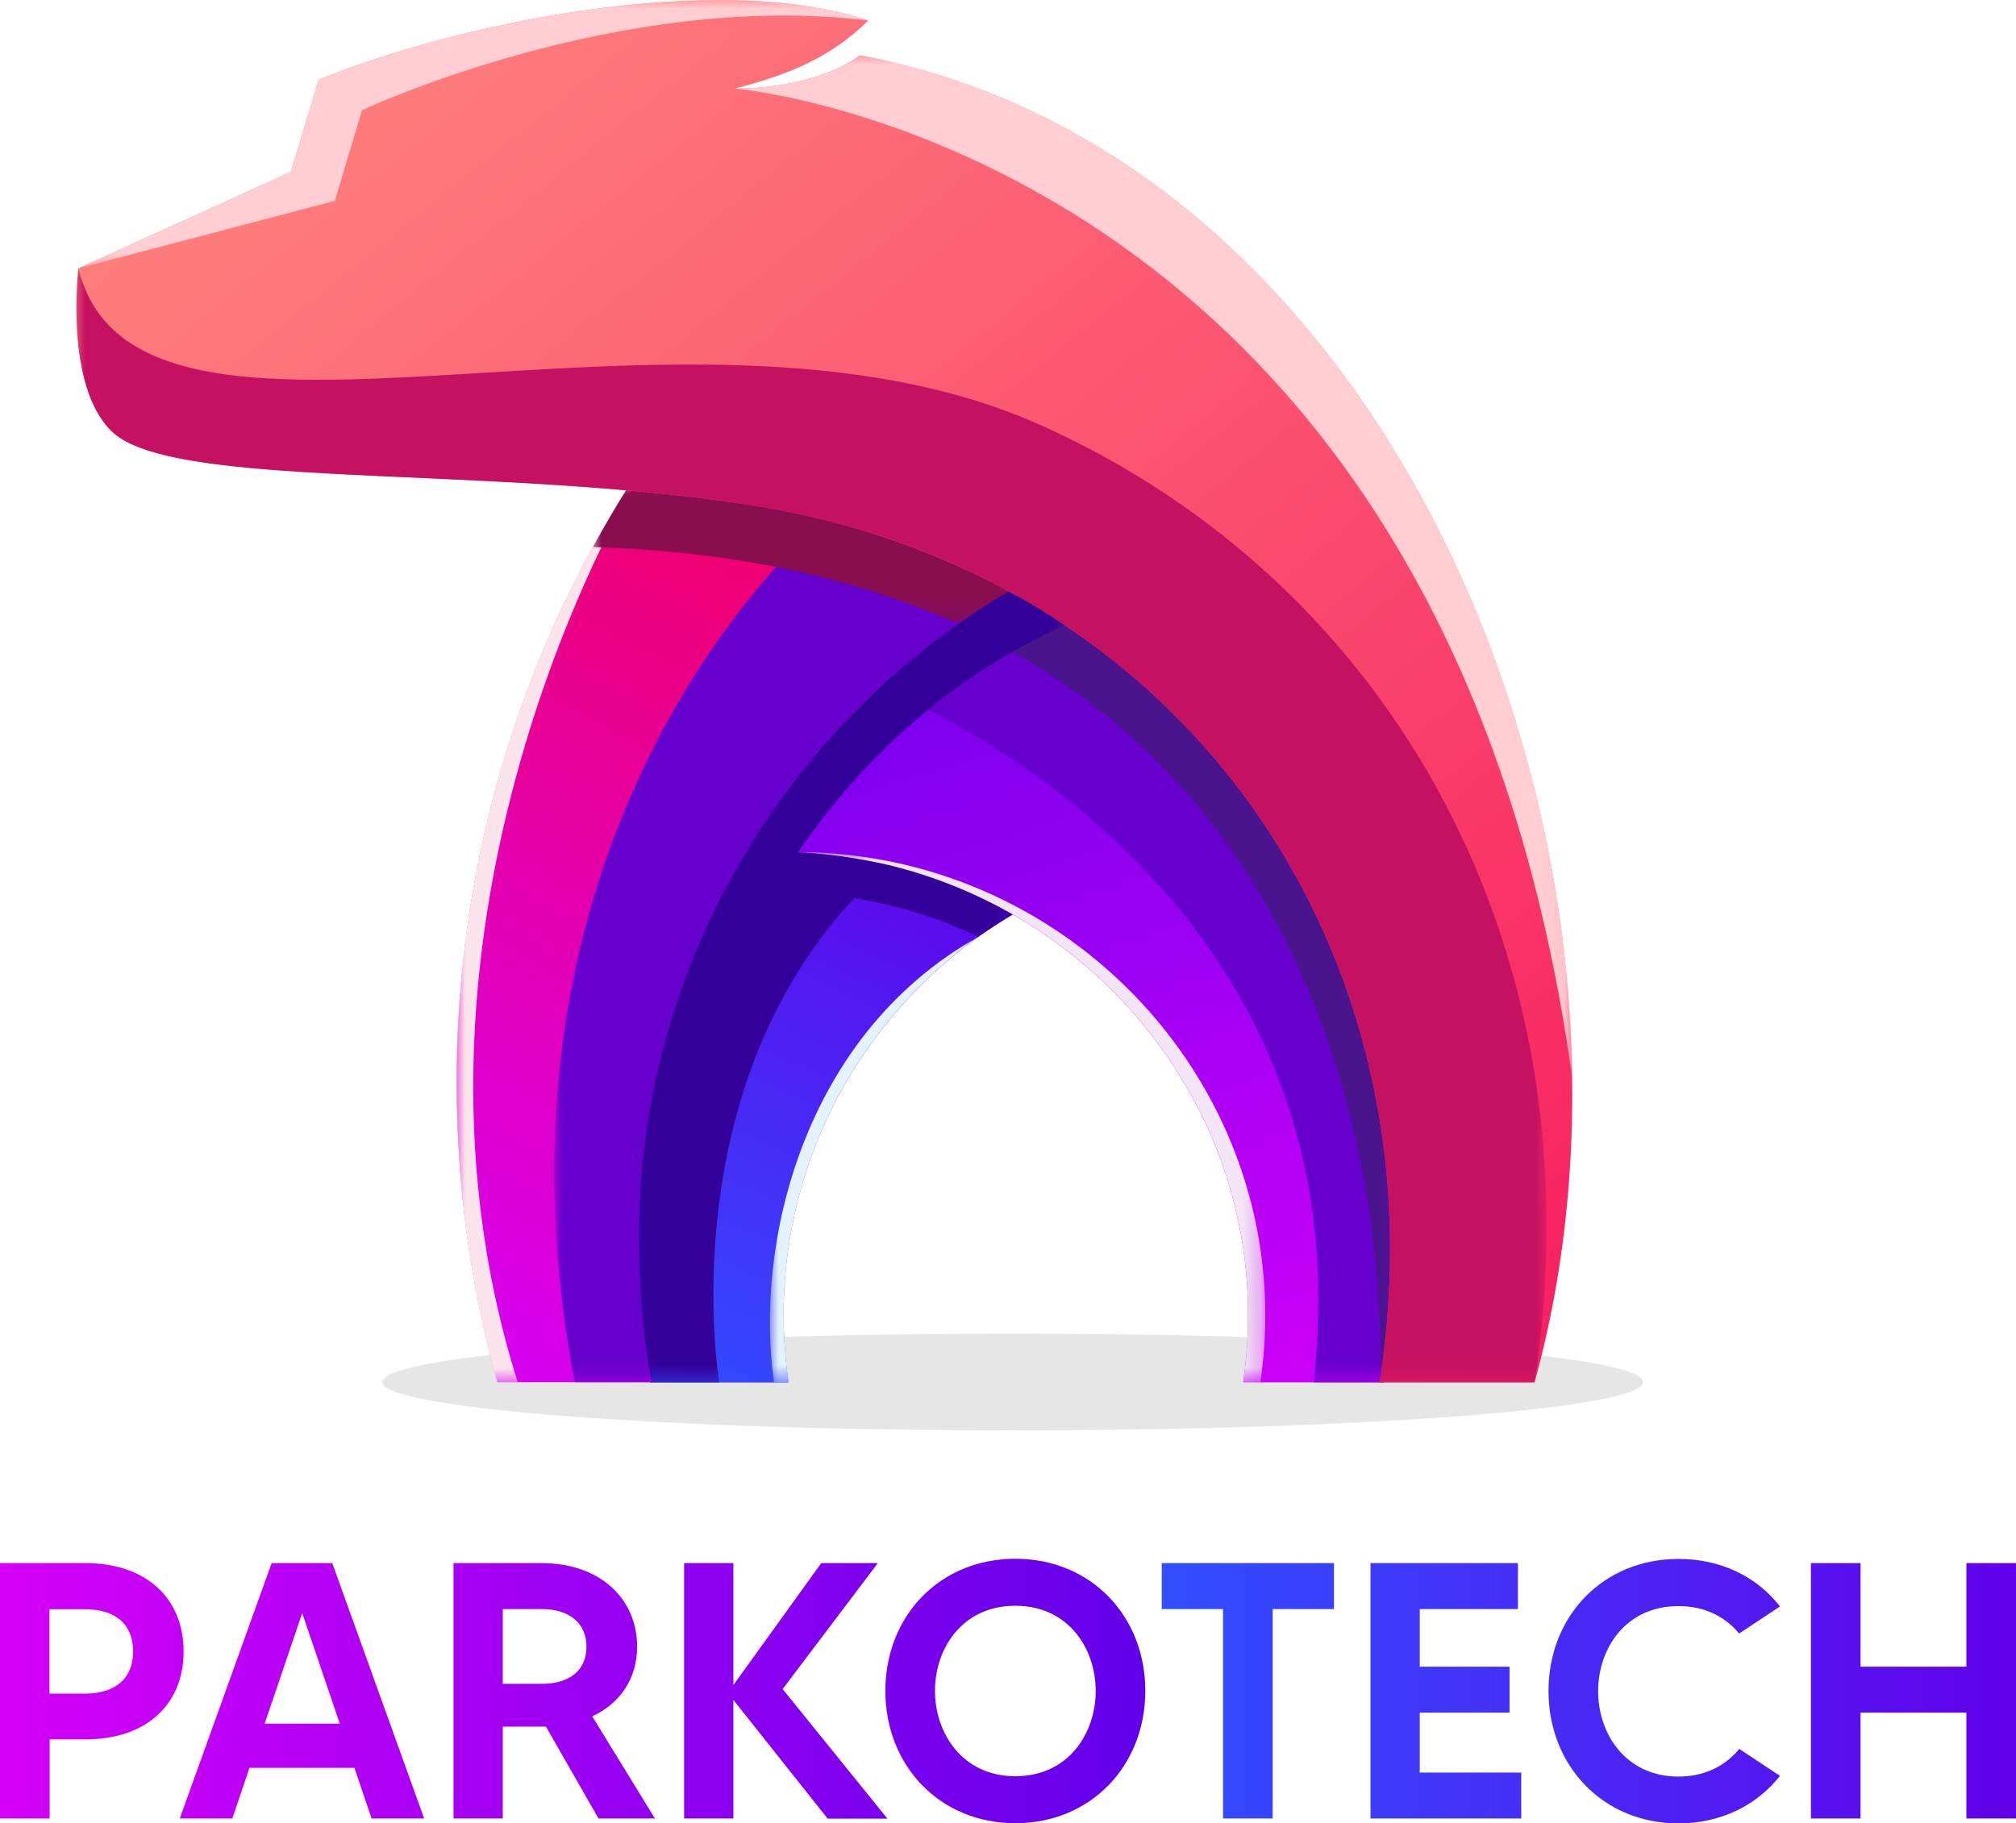
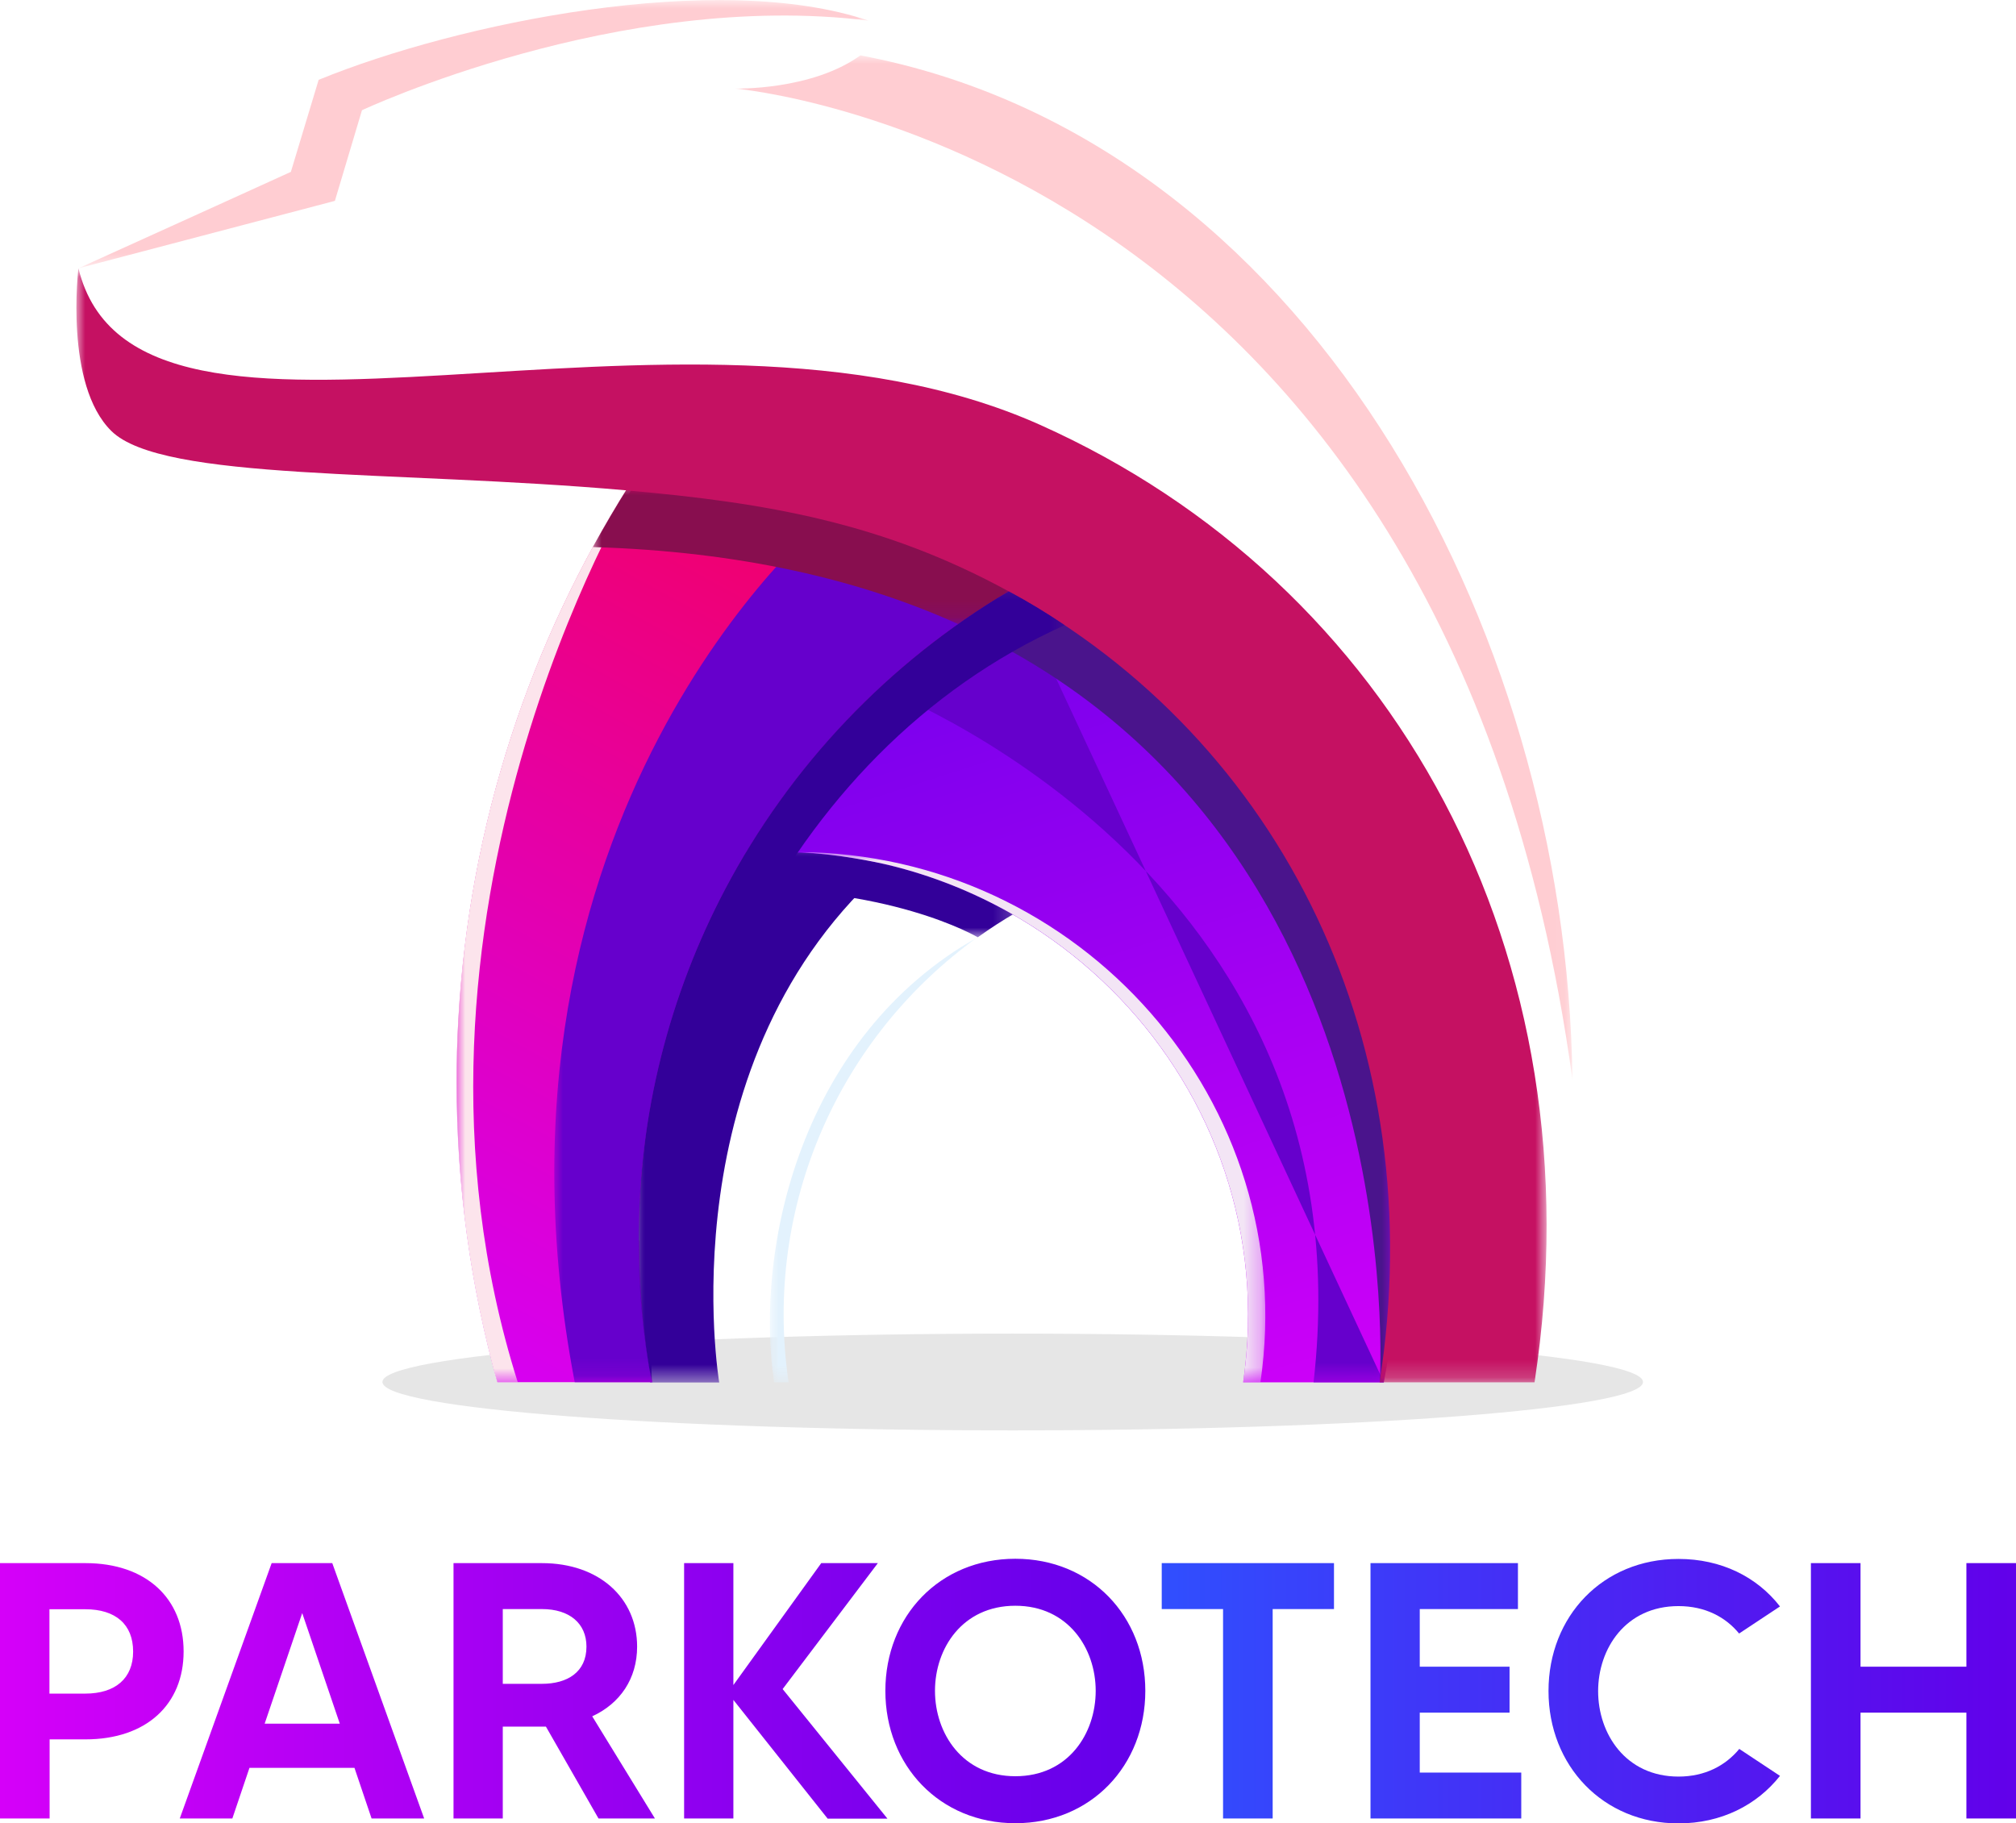
<svg xmlns="http://www.w3.org/2000/svg" xmlns:xlink="http://www.w3.org/1999/xlink" id="Layer_2" data-name="Layer 2" viewBox="0 0 115.4 104.38">
  <defs>
    <style>
      .cls-1 {
        mask: url(#mask);
      }

      .cls-2 {
        fill: #e6e6e6;
      }

      .cls-2, .cls-3, .cls-4, .cls-5, .cls-6, .cls-7, .cls-8, .cls-9, .cls-10, .cls-11 {
        fill-rule: evenodd;
      }

      .cls-12 {
        fill: url(#linear-gradient-8);
      }

      .cls-13 {
        fill: url(#linear-gradient-7);
      }

      .cls-14 {
        fill: url(#linear-gradient-5);
      }

      .cls-15 {
        fill: url(#linear-gradient-6);
      }

      .cls-16 {
        fill: url(#linear-gradient-9);
      }

      .cls-17 {
        fill: url(#linear-gradient-4);
      }

      .cls-18 {
        fill: url(#linear-gradient-3);
      }

      .cls-19 {
        fill: url(#linear-gradient-2);
      }

      .cls-3 {
        fill: #880e4f;
      }

      .cls-20 {
        fill: url(#linear-gradient);
      }

      .cls-4 {
        fill: #ffcdd2;
      }

      .cls-5 {
        fill: #60c;
      }

      .cls-21 {
        mask: url(#mask-2);
      }

      .cls-22 {
        mask: url(#mask-3);
      }

      .cls-23 {
        mask: url(#mask-4);
      }

      .cls-24 {
        mask: url(#mask-5);
      }

      .cls-25 {
        mask: url(#mask-7);
      }

      .cls-26 {
        mask: url(#mask-6);
      }

      .cls-27 {
        mask: url(#mask-1);
      }

      .cls-28 {
        mask: url(#mask-9);
      }

      .cls-29 {
        mask: url(#mask-8);
      }

      .cls-6 {
        fill: #f3e5f5;
      }

      .cls-30 {
        clip-path: url(#clippath-1);
      }

      .cls-31 {
        clip-path: url(#clippath-3);
      }

      .cls-32 {
        clip-path: url(#clippath-2);
      }

      .cls-7 {
        fill: #4a148c;
      }

      .cls-8 {
        fill: #fce4ec;
      }

      .cls-33 {
        clip-rule: evenodd;
        fill: none;
      }

      .cls-34 {
        fill: url(#linear-gradient-10);
      }

      .cls-35 {
        fill: url(#linear-gradient-11);
      }

      .cls-36 {
        fill: url(#linear-gradient-12);
      }

      .cls-37 {
        fill: url(#linear-gradient-13);
      }

      .cls-38 {
        fill: url(#linear-gradient-19);
      }

      .cls-39 {
        fill: url(#linear-gradient-14);
      }

      .cls-40 {
        fill: url(#linear-gradient-15);
      }

      .cls-41 {
        fill: url(#linear-gradient-16);
      }

      .cls-42 {
        fill: url(#linear-gradient-17);
      }

      .cls-43 {
        fill: url(#linear-gradient-18);
      }

      .cls-9 {
        fill: #309;
      }

      .cls-44 {
        mask: url(#mask-10);
      }

      .cls-45 {
        mask: url(#mask-11);
      }

      .cls-46 {
        mask: url(#mask-12);
      }

      .cls-47 {
        clip-path: url(#clippath);
      }

      .cls-10 {
        fill: #e3f2fd;
      }

      .cls-11 {
        fill: #c51162;
      }
    </style>
    <clipPath id="clippath">
      <path class="cls-33" d="M42.59,48.7c-5.41,8.98-7.39,19.86-5.38,30.45h7.93c-1.62-11.05,3.78-21.56,13.01-26.9-4.57-2.64-10.04-3.99-15.56-3.55" />
    </clipPath>
    <linearGradient id="linear-gradient" x1="38.66" y1="81.04" x2="54.54" y2="46.71" gradientUnits="userSpaceOnUse">
      <stop offset="0" stop-color="#304ffe" />
      <stop offset="1" stop-color="#6200ea" />
    </linearGradient>
    <linearGradient id="linear-gradient-2" x1="-132.95" y1="111.87" x2="-62.9" y2="135.68" gradientTransform="translate(120.15 -67.21)" gradientUnits="userSpaceOnUse">
      <stop offset="0" stop-color="#fff" />
      <stop offset="1" stop-color="#000" />
    </linearGradient>
    <mask id="mask" x="36.45" y="48.61" width="14.57" height="30.53" maskUnits="userSpaceOnUse">
      <rect class="cls-19" x="36.45" y="48.61" width="14.57" height="30.53" />
    </mask>
    <linearGradient id="linear-gradient-3" x1="-68.56" y1="126.14" x2="-78.25" y2="151.61" gradientTransform="translate(125.03 -92.7)" xlink:href="#linear-gradient-2" />
    <mask id="mask-1" x="41.33" y="48.61" width="16.82" height="5.04" maskUnits="userSpaceOnUse">
      <rect class="cls-18" x="41.33" y="48.61" width="16.82" height="5.04" />
    </mask>
    <clipPath id="clippath-1">
      <path class="cls-33" d="M57.97,33.51c-6.34,3.67-11.73,8.52-15.57,15.36,16.95-1.35,31.25,13.26,28.76,30.27h8.05c3.46-18.19-4.98-36.61-21.24-45.63" />
    </clipPath>
    <linearGradient id="linear-gradient-4" x1="71.93" y1="85.41" x2="52.37" y2="24.87" gradientUnits="userSpaceOnUse">
      <stop offset="0" stop-color="#d500f9" />
      <stop offset="1" stop-color="#6200ea" />
    </linearGradient>
    <linearGradient id="linear-gradient-5" x1="-12.92" y1="57.99" x2="-99.67" y2="159.87" gradientTransform="translate(133.75 -67.21)" xlink:href="#linear-gradient-2" />
    <mask id="mask-2" x="50.05" y="33.51" width="29.93" height="45.63" maskUnits="userSpaceOnUse">
      <rect class="cls-14" x="50.05" y="33.51" width="29.93" height="45.63" />
    </mask>
    <linearGradient id="linear-gradient-6" x1="-38.76" y1="94.6" x2="-89.36" y2="140" gradientTransform="translate(138.3 -67.21)" xlink:href="#linear-gradient-2" />
    <mask id="mask-3" x="54.6" y="33.51" width="25.38" height="45.63" maskUnits="userSpaceOnUse">
      <rect class="cls-15" x="54.6" y="33.51" width="25.38" height="45.63" />
    </mask>
    <clipPath id="clippath-2">
      <path class="cls-33" d="M36.56,71.02c0-7.25,1.79-14.09,4.95-20.09,3.8-7.22,9.59-13.24,16.65-17.32-6.35-3.67-13.73-5.78-21.59-5.78-.19,0-.39,0-.58,0-5.63,8.92-9.12,19.33-9.75,30.51-.07,1.2-.1,2.41-.1,3.63,0,5.95.81,11.7,2.33,17.16h8.87c-.5-2.63-.76-5.35-.76-8.12" />
    </clipPath>
    <linearGradient id="linear-gradient-7" x1="56.23" y1="27.62" x2="27.07" y2="81.14" gradientUnits="userSpaceOnUse">
      <stop offset="0" stop-color="#f50057" />
      <stop offset="1" stop-color="#d500f9" />
    </linearGradient>
    <linearGradient id="linear-gradient-8" x1="-96.77" y1="120.21" x2="-69.53" y2="120.95" gradientTransform="translate(109.83 -67.21)" xlink:href="#linear-gradient-2" />
    <mask id="mask-4" x="26.13" y="27.84" width="10.14" height="51.31" maskUnits="userSpaceOnUse">
      <rect class="cls-12" x="26.13" y="27.84" width="10.14" height="51.31" />
    </mask>
    <linearGradient id="linear-gradient-9" x1="-154.05" y1="175.23" x2="-50.25" y2="108.38" gradientTransform="translate(115.42 -67.21)" xlink:href="#linear-gradient-2" />
    <mask id="mask-5" x="31.72" y="29.26" width="26.44" height="49.88" maskUnits="userSpaceOnUse">
      <rect class="cls-16" x="31.72" y="29.26" width="26.44" height="49.88" />
    </mask>
    <linearGradient id="linear-gradient-10" x1="-62.35" y1="121.48" x2="-76.2" y2="152.86" gradientTransform="translate(117.63 -110.62)" xlink:href="#linear-gradient-2" />
    <mask id="mask-6" x="33.93" y="27.84" width="24.23" height="7.9" maskUnits="userSpaceOnUse">
      <rect class="cls-34" x="33.93" y="27.84" width="24.23" height="7.9" />
    </mask>
    <clipPath id="clippath-3">
      <path class="cls-33" d="M18.24,4.57l-1.59,5.27s-7.27,3.31-12.16,5.52c0,0-.82,6.66,1.89,9.32,3.45,3.39,21.16,1.87,36.46,4.21,24.89,3.81,40,25.62,36.13,50.25h8.87c8.22-29.63-7.54-70.11-38.61-75.97-2.79,2.02-7.18,1.9-7.18,1.9,3-.76,5.48-1.75,7.65-3.89-8.65-2.92-23.51.13-31.47,3.39" />
    </clipPath>
    <linearGradient id="linear-gradient-11" x1="106.13" y1="108.01" x2="12.76" y2="-7.04" gradientUnits="userSpaceOnUse">
      <stop offset="0" stop-color="#f50057" />
      <stop offset="1" stop-color="#ff8a80" />
    </linearGradient>
    <linearGradient id="linear-gradient-12" x1="-33.08" y1="212.85" x2="-46.55" y2="57.63" gradientTransform="translate(88.08 -67.21)" xlink:href="#linear-gradient-2" />
    <mask id="mask-7" x="4.38" y="15.36" width="84.16" height="63.78" maskUnits="userSpaceOnUse">
      <rect class="cls-36" x="4.38" y="15.36" width="84.16" height="63.78" />
    </mask>
    <linearGradient id="linear-gradient-13" x1="-85.82" y1="96.12" x2="-44.82" y2="166.67" gradientTransform="translate(88.19 -130.99)" xlink:href="#linear-gradient-2" />
    <mask id="mask-8" x="4.49" y="0" width="45.22" height="15.36" maskUnits="userSpaceOnUse">
      <rect class="cls-37" x="4.49" y="0" width="45.22" height="15.36" />
    </mask>
    <linearGradient id="linear-gradient-14" x1="24.54" y1="42.84" x2="-87.94" y2="141.87" gradientTransform="translate(125.77 -84.56)" xlink:href="#linear-gradient-2" />
    <mask id="mask-9" x="42.07" y="3.17" width="47.94" height="58.63" maskUnits="userSpaceOnUse">
      <rect class="cls-39" x="42.07" y="3.17" width="47.94" height="58.63" />
    </mask>
    <linearGradient id="linear-gradient-15" x1="-127.33" y1="94.68" x2="-51.25" y2="134.24" gradientTransform="translate(120.26 -67.21)" xlink:href="#linear-gradient-2" />
    <mask id="mask-10" x="36.56" y="33.85" width="24.39" height="45.29" maskUnits="userSpaceOnUse">
      <rect class="cls-40" x="36.56" y="33.85" width="24.39" height="45.29" />
    </mask>
    <linearGradient id="linear-gradient-16" x1="-53.97" y1="115.87" x2="-78.52" y2="138.84" gradientTransform="translate(129.38 -67.21)" xlink:href="#linear-gradient-2" />
    <mask id="mask-11" x="45.68" y="48.79" width="26.75" height="30.36" maskUnits="userSpaceOnUse">
      <rect class="cls-41" x="45.68" y="48.79" width="26.75" height="30.36" />
    </mask>
    <linearGradient id="linear-gradient-17" x1="-100.74" y1="125.15" x2="-66.41" y2="137.79" gradientTransform="translate(127.77 -67.21)" xlink:href="#linear-gradient-2" />
    <mask id="mask-12" x="44.07" y="53.65" width="11.9" height="25.49" maskUnits="userSpaceOnUse">
      <rect class="cls-42" x="44.07" y="53.65" width="11.9" height="25.49" />
    </mask>
    <linearGradient id="linear-gradient-18" x1="0" y1="96.81" x2="65.56" y2="96.81" xlink:href="#linear-gradient-4" />
    <linearGradient id="linear-gradient-19" x1="66.5" y1="96.81" x2="115.4" y2="96.81" xlink:href="#linear-gradient" />
  </defs>
  <g id="Layer_1-2" data-name="Layer 1">
    <g>
      <g>
        <path class="cls-2" d="M57.97,76.35c19.93,0,36.08,1.24,36.08,2.77s-16.15,2.77-36.08,2.77-36.08-1.24-36.08-2.77,16.15-2.77,36.08-2.77" />
        <g class="cls-47">
-           <rect class="cls-20" x="35.2" y="48.26" width="22.95" height="30.89" />
-         </g>
+           </g>
        <g class="cls-1">
          <path class="cls-9" d="M42.59,48.7c-5.41,8.98-7.39,19.86-5.38,30.45h3.96s-3.15-18.57,9.84-29.76c-2.72-.66-5.56-.92-8.42-.69" />
        </g>
        <g class="cls-27">
          <path class="cls-9" d="M42.59,48.7c-.38.63-.92,1.6-1.26,2.25,9.47-.36,14.64,2.71,14.64,2.71h0c.7-.5,1.42-.97,2.18-1.41-4.57-2.64-10.04-3.99-15.56-3.55" />
        </g>
        <g class="cls-30">
          <rect class="cls-17" x="42.4" y="33.51" width="40.28" height="45.63" />
        </g>
        <g class="cls-21">
-           <path class="cls-5" d="M57.97,33.51c-2.85,1.65-5.51,3.54-7.92,5.74.02,0,28.49,10.49,25.14,39.9h4.03c3.46-18.19-4.98-36.61-21.24-45.63" />
+           <path class="cls-5" d="M57.97,33.51c-2.85,1.65-5.51,3.54-7.92,5.74.02,0,28.49,10.49,25.14,39.9h4.03" />
        </g>
        <g class="cls-22">
          <path class="cls-7" d="M57.97,33.51c-1.16.67-2.28,1.38-3.37,2.13,26.48,11.79,24.38,43.5,24.38,43.5h.23c3.46-18.19-4.98-36.61-21.24-45.63" />
        </g>
        <g class="cls-32">
          <rect class="cls-13" x="26.13" y="27.84" width="32.02" height="51.31" />
        </g>
        <g class="cls-23">
          <path class="cls-8" d="M35.81,28.1c-5.53,8.86-8.96,19.18-9.58,30.25-.07,1.2-.1,2.41-.1,3.63,0,5.95.81,11.7,2.33,17.16h1.18c-8.4-26.58,6.63-51.31,6.63-51.31-.15.09-.3.18-.46.27" />
        </g>
        <g class="cls-24">
          <path class="cls-5" d="M36.56,71.02c0-7.25,1.79-14.09,4.95-20.09,3.8-7.22,9.59-13.24,16.65-17.32-3.27-1.89-6.81-3.37-10.55-4.35-.16.16-.33.32-.48.49,0,0-20.43,16.9-14.23,49.39h4.43c-.5-2.63-.76-5.35-.76-8.12" />
        </g>
        <g class="cls-26">
          <path class="cls-3" d="M54.84,35.74c1.07-.76,2.18-1.47,3.32-2.13-6.35-3.67-13.73-5.78-21.59-5.78-.19,0-.39,0-.58,0-.72,1.14-1.4,2.3-2.05,3.49,8.45.25,15.32,1.88,20.91,4.41" />
        </g>
        <g class="cls-31">
-           <rect class="cls-35" x="3.68" y="-1.74" width="92.39" height="80.89" />
-         </g>
+           </g>
        <g class="cls-25">
          <path class="cls-11" d="M4.49,15.36s-.82,6.66,1.89,9.32c2.93,2.88,16.15,2.22,29.44,3.39,8.15.72,14.74,1.87,21.91,5.78,15.72,8.57,24.26,26.07,21.24,45.29h8.87c3.76-24.6-8.13-45.79-28.31-54.82C38.77,15.04,7.81,29,4.49,15.36" />
        </g>
        <g class="cls-29">
          <path class="cls-4" d="M4.49,15.36l14.68-3.86,1.55-5.19S35.42-.59,49.71,1.18c-8.65-2.92-23.51.13-31.47,3.39l-1.59,5.27s-7.27,3.31-12.16,5.52" />
        </g>
        <g class="cls-28">
          <path class="cls-4" d="M42.07,5.07s40.62,3.39,47.94,56.73c-.32-26.13-15.47-53.85-40.76-58.63-2.79,2.02-7.18,1.9-7.18,1.9" />
        </g>
        <g class="cls-44">
          <path class="cls-9" d="M37.32,79.14c-.8-17.21,7.33-36.03,23.63-43.35-1.03-.69-2.1-1.34-3.21-1.94-6.87,4.07-12.51,9.99-16.24,17.08-3.16,6-4.95,12.84-4.95,20.09,0,2.78.26,5.49.76,8.12" />
        </g>
        <g class="cls-45">
          <path class="cls-6" d="M57.97,52.35c9.06,5.19,14.85,15.46,13.19,26.79h.99c2.34-16.01-10.3-30.29-26.47-30.36,2.24.1,4.56.59,5.18.74,2.52.61,4.91,1.57,7.11,2.83" />
        </g>
        <g class="cls-46">
          <path class="cls-10" d="M44.31,79.14h.83c-1.48-10.15,2.95-19.84,10.83-25.49-10.11,5.69-12.79,17.77-11.66,25.49" />
        </g>
      </g>
      <g>
        <path class="cls-43" d="M10.51,94.55c0,3.03-2.13,5.03-5.62,5.03h-2.05v4.53H0v-14.62h4.89c3.49,0,5.62,2.03,5.62,5.05ZM7.62,94.55c0-1.55-1-2.42-2.74-2.42h-2.05v4.83h2.05c1.73,0,2.74-.88,2.74-2.4ZM20.3,101.21h-6.02l-.98,2.9h-3.01l5.26-14.62h3.47l5.26,14.62h-3.01l-.98-2.9ZM19.45,98.68l-2.15-6.33-2.15,6.33h4.3ZM34.26,104.11l-3.01-5.26h-2.47v5.26h-2.82v-14.62h5.06c3.28,0,5.45,2,5.45,4.78,0,1.84-.98,3.26-2.57,3.99l3.59,5.85h-3.24ZM28.78,96.4h2.24c1.46,0,2.55-.67,2.55-2.13,0-1.32-.96-2.15-2.55-2.15h-2.24v4.28ZM47.37,104.11l-5.39-6.79v6.79h-2.82v-14.62h2.82v6.98l5.03-6.98h3.24l-5.45,7.21,6,7.42h-3.43ZM65.56,96.8c0,4.28-3.11,7.58-7.44,7.58s-7.44-3.3-7.44-7.58,3.11-7.56,7.44-7.56,7.44,3.28,7.44,7.56ZM62.72,96.8c0-2.42-1.57-4.87-4.6-4.87s-4.6,2.44-4.6,4.87,1.57,4.89,4.6,4.89,4.6-2.44,4.6-4.89Z" />
        <path class="cls-38" d="M76.36,92.12h-3.51v11.99h-2.84v-11.99h-3.51v-2.63h9.86v2.63ZM87.08,101.48v2.63h-8.63v-14.62h8.44v2.63h-5.62v3.3h5.14v2.63h-5.14v3.43h5.81ZM99.55,100.12l2.34,1.55c-1.32,1.67-3.36,2.72-5.81,2.72-4.32,0-7.44-3.3-7.44-7.58s3.11-7.56,7.44-7.56c2.44,0,4.49,1.02,5.81,2.72l-2.34,1.55c-.77-.94-1.94-1.57-3.47-1.57-3.03,0-4.6,2.44-4.6,4.87s1.57,4.89,4.6,4.89c1.52,0,2.69-.63,3.47-1.57ZM115.4,89.49v14.62h-2.84v-6.06h-6.06v6.06h-2.84v-14.62h2.84v5.93h6.06v-5.93h2.84Z" />
      </g>
    </g>
  </g>
</svg>